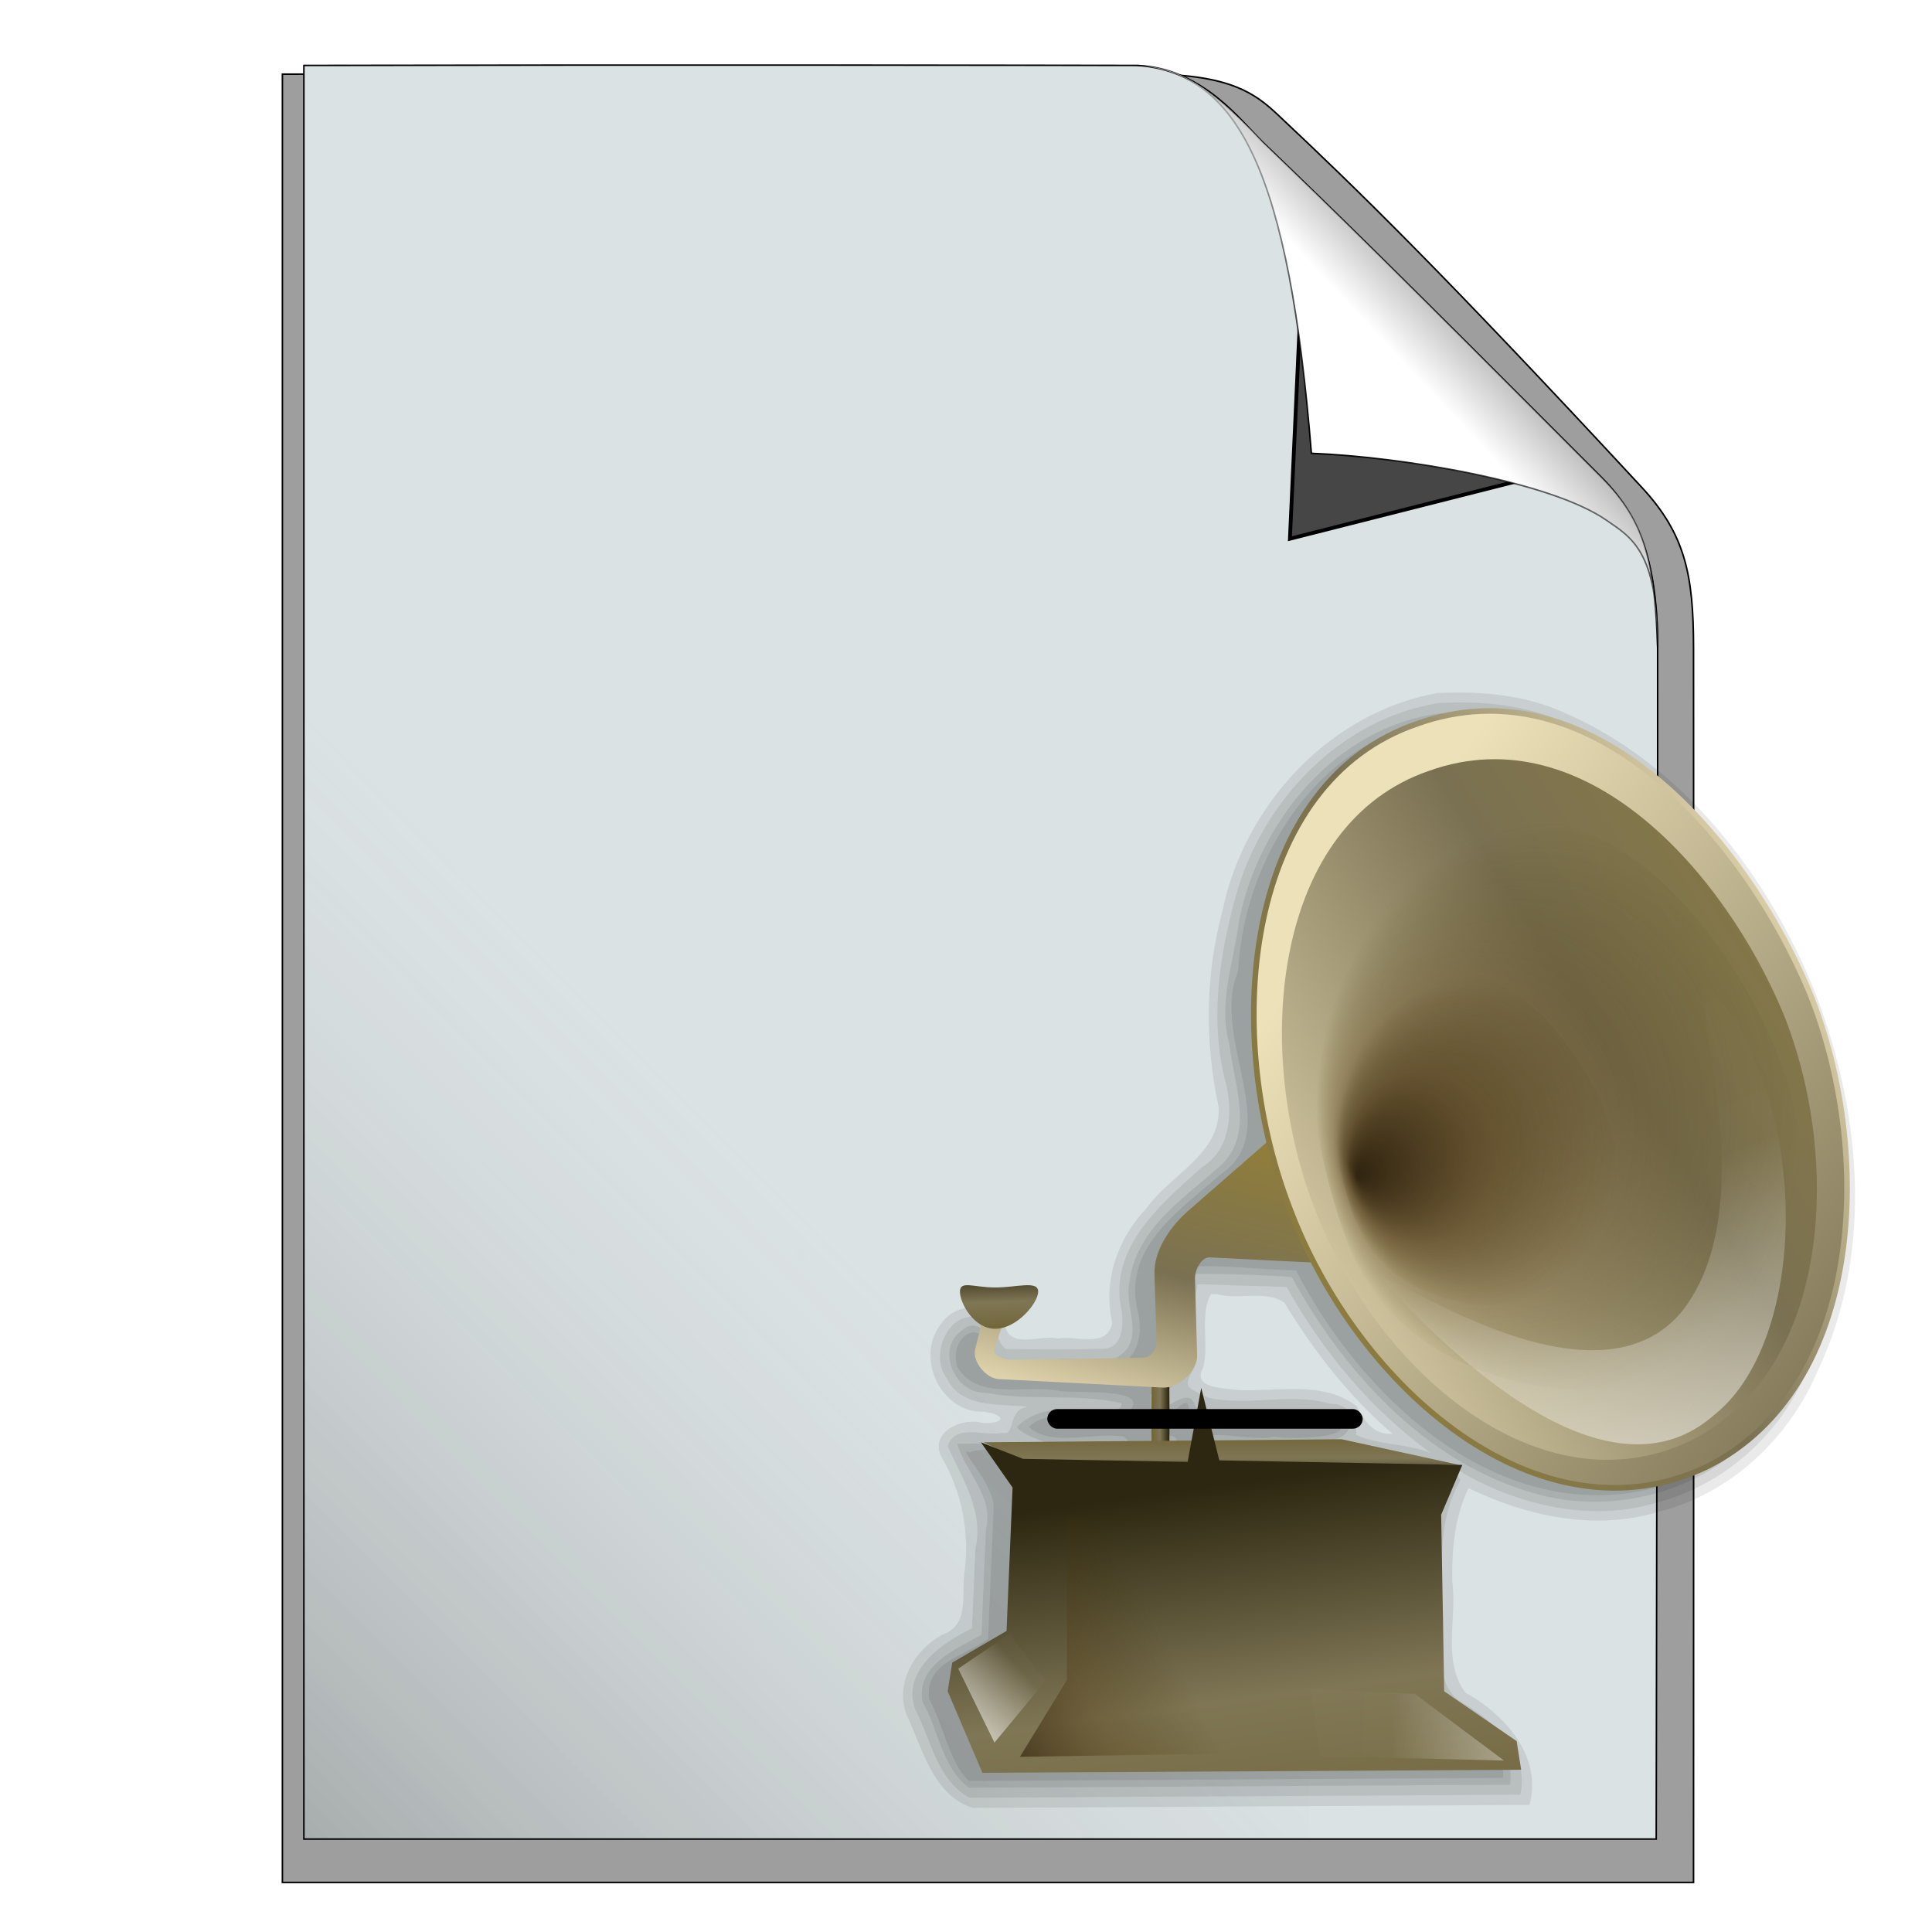
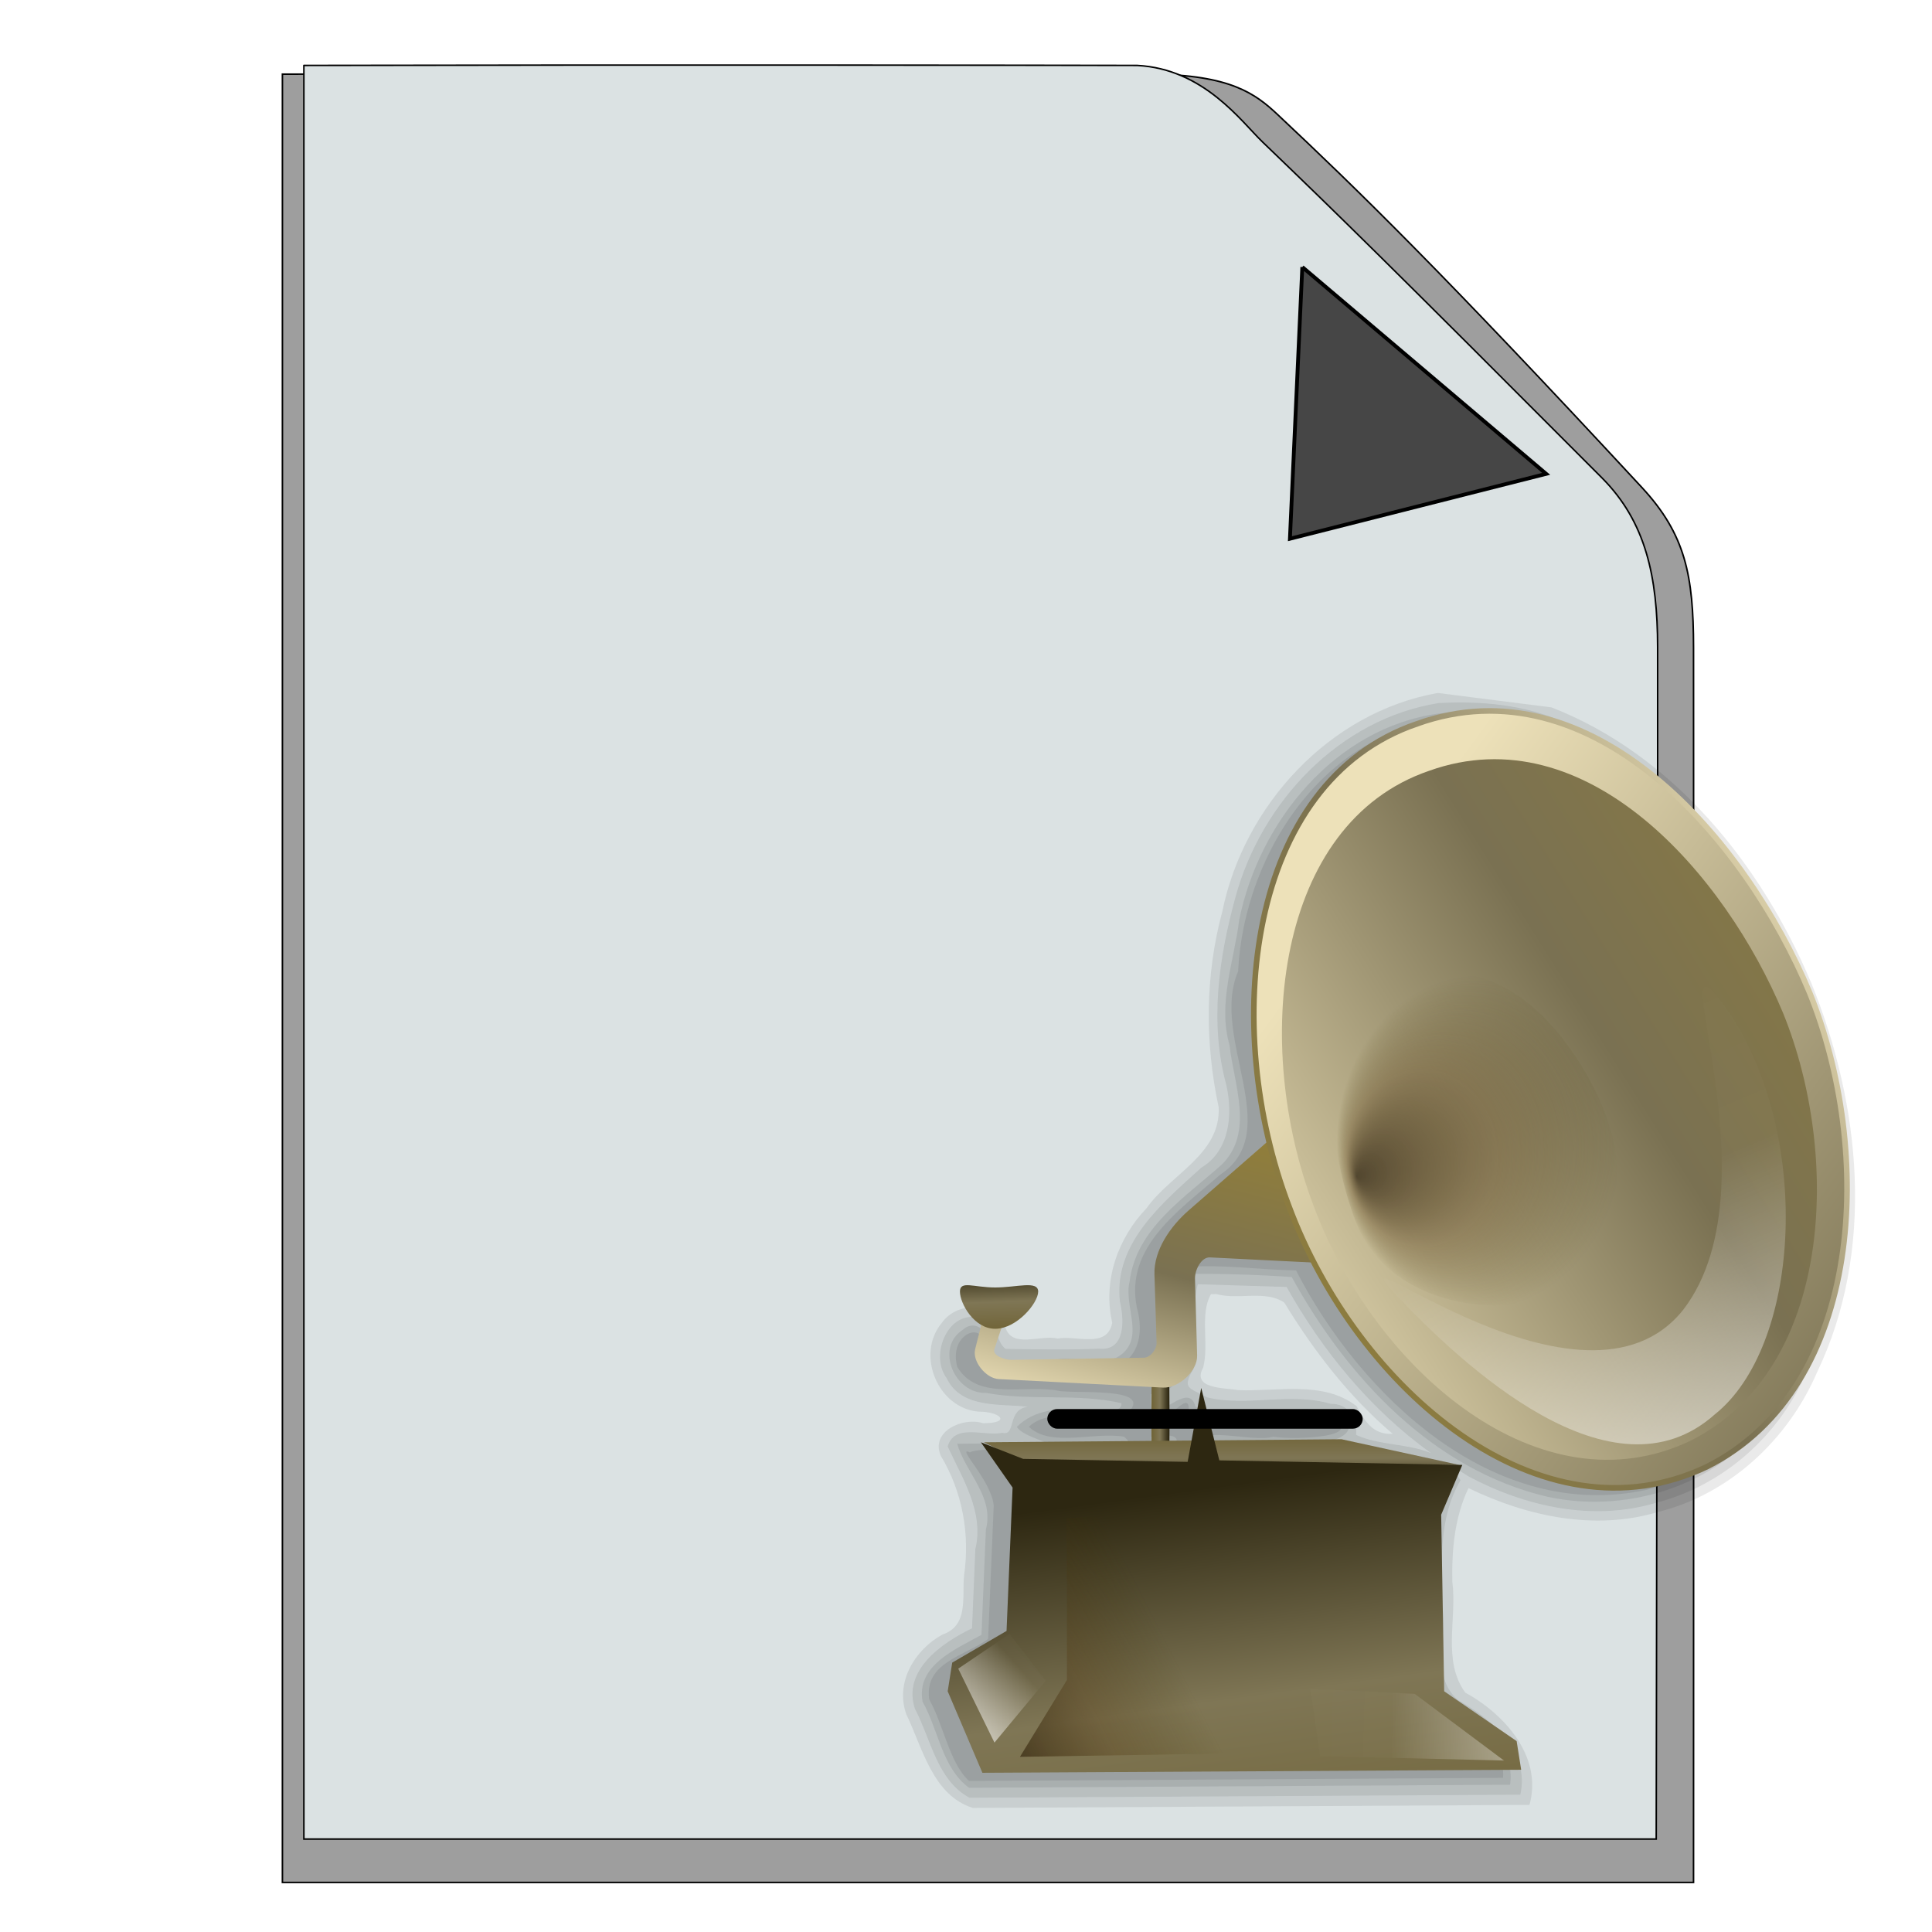
<svg xmlns="http://www.w3.org/2000/svg" xmlns:ns1="http://www.inkscape.org/namespaces/inkscape" xmlns:ns2="http://sodipodi.sourceforge.net/DTD/sodipodi-0.dtd" xmlns:xlink="http://www.w3.org/1999/xlink" version="1.0" width="320" height="320" viewBox="0.5 25.1 320 320" id="svg2478" xml:space="preserve" ns1:version="0.48.4 r9939" ns2:docname="qtractor-template.svgz">
  <ns2:namedview pagecolor="#ffffff" bordercolor="#666666" borderopacity="1" objecttolerance="10" gridtolerance="10" guidetolerance="10" ns1:pageopacity="0" ns1:pageshadow="2" ns1:window-width="640" ns1:window-height="480" id="namedview207" showgrid="false" ns1:zoom="0.7375" ns1:cx="160" ns1:cy="160" ns1:window-x="688" ns1:window-y="18" ns1:window-maximized="0" ns1:current-layer="svg2478" />
  <defs id="defs2480">
    <linearGradient id="linearGradient3251">
      <stop id="stop3253" style="stop-color:#000000;stop-opacity:1" offset="0" />
      <stop id="stop3255" style="stop-color:#000000;stop-opacity:0" offset="1" />
    </linearGradient>
    <linearGradient id="linearGradient3591">
      <stop id="stop3593" style="stop-color:#ffffff;stop-opacity:1" offset="0" />
      <stop id="stop3595" style="stop-color:#969696;stop-opacity:1" offset="1" />
    </linearGradient>
    <linearGradient id="linearGradient3399">
      <stop id="stop3401" style="stop-color:#000000;stop-opacity:0.235" offset="0" />
      <stop id="stop3403" style="stop-color:#969696;stop-opacity:0" offset="1" />
    </linearGradient>
    <linearGradient x1="80.5" y1="506" x2="229.866" y2="357.598" id="linearGradient3405" xlink:href="#linearGradient3399" gradientUnits="userSpaceOnUse" gradientTransform="matrix(0.629,0,0,0.629,-0.487,11.006)" />
    <linearGradient x1="368.369" y1="115.665" x2="389.525" y2="95.825" id="linearGradient3597" xlink:href="#linearGradient3591" gradientUnits="userSpaceOnUse" gradientTransform="matrix(0.629,0,0,0.629,-0.318,10.836)" />
    <filter x="-0.384" y="-0.384" width="1.768" height="1.768" color-interpolation-filters="sRGB" id="filter3715">
      <feGaussianBlur result="fbSourceGraphic" stdDeviation="14.421" id="feGaussianBlur3717" />
      <feColorMatrix id="feColorMatrix4023" values="0 0 0 -1 0 0 0 0 -1 0 0 0 0 -1 0 0 0 0 1 0" in="fbSourceGraphic" result="fbSourceGraphicAlpha" />
      <feFlood in="fbSourceGraphic" result="flood" flood-color="rgb(0,0,0)" flood-opacity="0.8" id="feFlood4025" />
      <feComposite in2="fbSourceGraphic" operator="in" in="flood" result="composite1" id="feComposite4027" />
      <feGaussianBlur result="blur" stdDeviation="0.5" id="feGaussianBlur4029" />
      <feOffset result="offset" dy="0.5" dx="0.5" id="feOffset4031" />
      <feComposite in2="offset" operator="over" in="fbSourceGraphic" result="composite2" id="feComposite4033" />
    </filter>
    <filter color-interpolation-filters="sRGB" id="filter3731">
      <feGaussianBlur result="fbSourceGraphic" stdDeviation="4.397" id="feGaussianBlur3733" />
      <feColorMatrix id="feColorMatrix3987" values="0 0 0 -1 0 0 0 0 -1 0 0 0 0 -1 0 0 0 0 1 0" in="fbSourceGraphic" result="fbSourceGraphicAlpha" />
      <feFlood in="fbSourceGraphic" result="flood" flood-color="rgb(0,0,0)" flood-opacity="0.8" id="feFlood3989" />
      <feComposite in2="fbSourceGraphic" operator="in" in="flood" result="composite1" id="feComposite3991" />
      <feGaussianBlur result="blur" stdDeviation="0.5" id="feGaussianBlur3993" />
      <feOffset result="offset" dy="0.5" dx="0.5" id="feOffset3995" />
      <feComposite in2="offset" operator="over" in="fbSourceGraphic" result="composite2" id="feComposite3997" />
    </filter>
    <linearGradient x1="348.038" y1="139.483" x2="394.196" y2="83.419" id="linearGradient3257" xlink:href="#linearGradient3251" gradientUnits="userSpaceOnUse" gradientTransform="matrix(0.629,0,0,0.629,-0.318,10.836)" />
    <linearGradient x1="37.51" y1="233.714" x2="65.397" y2="234.011" id="linearGradient2598" xlink:href="#linearGradient2300" gradientUnits="userSpaceOnUse" gradientTransform="matrix(1.643,0,0,0.609,158.132,171.726)" />
    <linearGradient id="linearGradient2300">
      <stop id="stop2301" style="stop-color:#ffffff;stop-opacity:0" offset="0" />
      <stop id="stop2302" style="stop-color:#ffffff;stop-opacity:0.021" offset="0.496" />
      <stop id="stop2303" style="stop-color:#ffffff;stop-opacity:0.531" offset="1" />
    </linearGradient>
    <radialGradient cx="104.162" cy="56.434" r="20.573" fx="86.443" fy="60.641" id="radialGradient2286" xlink:href="#linearGradient2283" gradientUnits="userSpaceOnUse" gradientTransform="matrix(0.924,0,0,1.082,158.132,171.726)" />
    <linearGradient id="linearGradient2283">
      <stop id="stop2284" style="stop-color:#1d1100;stop-opacity:0.667" offset="0" />
      <stop id="stop2292" style="stop-color:#4f340c;stop-opacity:0.302" offset="0.527" />
      <stop id="stop2285" style="stop-color:#3d3001;stop-opacity:0" offset="1" />
    </linearGradient>
    <linearGradient x1="24.214" y1="116.098" x2="23.556" y2="104.703" id="linearGradient2460" xlink:href="#linearGradient2310" gradientUnits="userSpaceOnUse" gradientTransform="matrix(1.34,0,0,0.746,158.132,171.726)" />
    <linearGradient id="linearGradient2310">
      <stop id="stop2311" style="stop-color:#6f6234;stop-opacity:1" offset="0" />
      <stop id="stop2312" style="stop-color:#7f7655;stop-opacity:1" offset="0.5" />
      <stop id="stop2313" style="stop-color:#2d2711;stop-opacity:1" offset="1" />
    </linearGradient>
    <linearGradient x1="39.019" y1="273.276" x2="82.8" y2="253.125" id="linearGradient2341" xlink:href="#linearGradient2283" gradientUnits="userSpaceOnUse" gradientTransform="matrix(0.588,0,0,0.532,162.944,162.293)" />
    <linearGradient x1="66.332" y1="210.397" x2="45.224" y2="233.758" id="linearGradient2297" xlink:href="#linearGradient2300" gradientUnits="userSpaceOnUse" gradientTransform="matrix(0.502,0,0,0.623,162.944,162.293)" />
    <linearGradient x1="90.82" y1="378.081" x2="66.363" y2="257.434" id="linearGradient2309" xlink:href="#linearGradient2310" gradientUnits="userSpaceOnUse" gradientTransform="matrix(0.683,0,0,0.458,162.944,162.293)" />
    <linearGradient x1="23.702" y1="838.791" x2="24.908" y2="894.39" id="linearGradient2316" xlink:href="#linearGradient2310" gradientUnits="userSpaceOnUse" gradientTransform="matrix(2.407,0,0,0.13,162.944,162.293)" />
    <linearGradient x1="182.666" y1="74.241" x2="226.582" y2="192.066" id="linearGradient2305" xlink:href="#linearGradient2300" gradientUnits="userSpaceOnUse" gradientTransform="matrix(0.524,0,0,0.597,162.944,162.293)" />
    <linearGradient x1="106.914" y1="137.886" x2="291.101" y2="-13.32" id="linearGradient2287" xlink:href="#linearGradient2288" gradientUnits="userSpaceOnUse" gradientTransform="matrix(0.489,0,0,0.64,162.944,162.293)" />
    <linearGradient id="linearGradient2288">
      <stop id="stop2289" style="stop-color:#ede1b9;stop-opacity:1" offset="0" />
      <stop id="stop2291" style="stop-color:#7a7152;stop-opacity:1" offset="0.5" />
      <stop id="stop2290" style="stop-color:#927f39;stop-opacity:1" offset="1" />
    </linearGradient>
    <linearGradient x1="167.392" y1="44.529" x2="423.51" y2="288.536" id="linearGradient2293" xlink:href="#linearGradient2288" gradientUnits="userSpaceOnUse" gradientTransform="matrix(0.489,0,0,0.639,162.944,162.293)" />
    <linearGradient x1="281.134" y1="52.916" x2="139.003" y2="167.97" id="linearGradient2306" xlink:href="#linearGradient2288" gradientUnits="userSpaceOnUse" gradientTransform="matrix(0.489,0,0,0.639,162.944,162.293)" />
    <linearGradient x1="52.202" y1="222.936" x2="80.842" y2="139.837" id="linearGradient2296" xlink:href="#linearGradient2288" gradientUnits="userSpaceOnUse" gradientTransform="matrix(0.655,0,0,0.477,162.944,162.293)" />
    <linearGradient x1="187.518" y1="82.686" x2="197.013" y2="82.686" id="linearGradient2318" xlink:href="#linearGradient2310" gradientUnits="userSpaceOnUse" gradientTransform="matrix(0.254,0,0,1.229,162.944,162.293)" />
    <radialGradient cx="198.314" cy="109.057" r="63.508" fx="143.616" fy="122.043" id="radialGradient3175" xlink:href="#linearGradient2283" gradientUnits="userSpaceOnUse" gradientTransform="matrix(0.517,0,0,0.605,162.944,162.293)" />
    <filter color-interpolation-filters="sRGB" id="filter3581">
      <feFlood result="flood" flood-color="rgb(0,0,0)" flood-opacity="0.3" id="feFlood3583" />
      <feComposite in2="SourceGraphic" operator="in" in="flood" result="composite1" id="feComposite3585" />
      <feGaussianBlur result="blur" stdDeviation="4" id="feGaussianBlur3587" />
      <feOffset result="offset" dy="4" dx="4" id="feOffset3589" />
      <feComposite in2="offset" operator="over" in="SourceGraphic" result="composite2" id="feComposite3591" />
    </filter>
    <filter color-interpolation-filters="sRGB" id="filter3593">
      <feFlood result="flood" flood-color="rgb(0,0,0)" flood-opacity="0.3" id="feFlood3595" />
      <feComposite in2="SourceGraphic" operator="in" in="flood" result="composite1" id="feComposite3597" />
      <feGaussianBlur result="blur" stdDeviation="4" id="feGaussianBlur3599" />
      <feOffset result="offset" dy="4" dx="4" id="feOffset3601" />
      <feComposite in2="offset" operator="over" in="SourceGraphic" result="composite2" id="feComposite3603" />
    </filter>
    <filter color-interpolation-filters="sRGB" id="filter3605">
      <feFlood result="flood" flood-color="rgb(0,0,0)" flood-opacity="0.3" id="feFlood3607" />
      <feComposite in2="SourceGraphic" operator="in" in="flood" result="composite1" id="feComposite3609" />
      <feGaussianBlur result="blur" stdDeviation="4" id="feGaussianBlur3611" />
      <feOffset result="offset" dy="4" dx="4" id="feOffset3613" />
      <feComposite in2="offset" operator="over" in="SourceGraphic" result="composite2" id="feComposite3615" />
    </filter>
    <filter color-interpolation-filters="sRGB" id="filter3617">
      <feFlood result="flood" flood-color="rgb(0,0,0)" flood-opacity="0.3" id="feFlood3619" />
      <feComposite in2="SourceGraphic" operator="in" in="flood" result="composite1" id="feComposite3621" />
      <feGaussianBlur result="blur" stdDeviation="4" id="feGaussianBlur3623" />
      <feOffset result="offset" dy="4" dx="4" id="feOffset3625" />
      <feComposite in2="offset" operator="over" in="SourceGraphic" result="composite2" id="feComposite3627" />
    </filter>
    <filter color-interpolation-filters="sRGB" id="filter3629">
      <feFlood result="flood" flood-color="rgb(0,0,0)" flood-opacity="0.3" id="feFlood3631" />
      <feComposite in2="SourceGraphic" operator="in" in="flood" result="composite1" id="feComposite3633" />
      <feGaussianBlur result="blur" stdDeviation="4" id="feGaussianBlur3635" />
      <feOffset result="offset" dy="4" dx="4" id="feOffset3637" />
      <feComposite in2="offset" operator="over" in="SourceGraphic" result="composite2" id="feComposite3639" />
    </filter>
    <filter color-interpolation-filters="sRGB" id="filter3641">
      <feFlood result="flood" flood-color="rgb(0,0,0)" flood-opacity="0.3" id="feFlood3643" />
      <feComposite in2="SourceGraphic" operator="in" in="flood" result="composite1" id="feComposite3645" />
      <feGaussianBlur result="blur" stdDeviation="4" id="feGaussianBlur3647" />
      <feOffset result="offset" dy="4" dx="4" id="feOffset3649" />
      <feComposite in2="offset" operator="over" in="SourceGraphic" result="composite2" id="feComposite3651" />
    </filter>
    <filter color-interpolation-filters="sRGB" id="filter3653">
      <feFlood result="flood" flood-color="rgb(0,0,0)" flood-opacity="0.3" id="feFlood3655" />
      <feComposite in2="SourceGraphic" operator="in" in="flood" result="composite1" id="feComposite3657" />
      <feGaussianBlur result="blur" stdDeviation="4" id="feGaussianBlur3659" />
      <feOffset result="offset" dy="4" dx="4" id="feOffset3661" />
      <feComposite in2="offset" operator="over" in="SourceGraphic" result="composite2" id="feComposite3663" />
    </filter>
    <filter color-interpolation-filters="sRGB" id="filter3665">
      <feFlood result="flood" flood-color="rgb(0,0,0)" flood-opacity="0.3" id="feFlood3667" />
      <feComposite in2="SourceGraphic" operator="in" in="flood" result="composite1" id="feComposite3669" />
      <feGaussianBlur result="blur" stdDeviation="4" id="feGaussianBlur3671" />
      <feOffset result="offset" dy="4" dx="4" id="feOffset3673" />
      <feComposite in2="offset" operator="over" in="SourceGraphic" result="composite2" id="feComposite3675" />
    </filter>
    <filter color-interpolation-filters="sRGB" id="filter3677">
      <feFlood result="flood" flood-color="rgb(0,0,0)" flood-opacity="0.3" id="feFlood3679" />
      <feComposite in2="SourceGraphic" operator="in" in="flood" result="composite1" id="feComposite3681" />
      <feGaussianBlur result="blur" stdDeviation="4" id="feGaussianBlur3683" />
      <feOffset result="offset" dy="4" dx="4" id="feOffset3685" />
      <feComposite in2="offset" operator="over" in="SourceGraphic" result="composite2" id="feComposite3687" />
    </filter>
    <filter color-interpolation-filters="sRGB" id="filter3689">
      <feFlood result="flood" flood-color="rgb(0,0,0)" flood-opacity="0.3" id="feFlood3691" />
      <feComposite in2="SourceGraphic" operator="in" in="flood" result="composite1" id="feComposite3693" />
      <feGaussianBlur result="blur" stdDeviation="4" id="feGaussianBlur3695" />
      <feOffset result="offset" dy="4" dx="4" id="feOffset3697" />
      <feComposite in2="offset" operator="over" in="SourceGraphic" result="composite2" id="feComposite3699" />
    </filter>
    <filter color-interpolation-filters="sRGB" id="filter3701">
      <feFlood result="flood" flood-color="rgb(0,0,0)" flood-opacity="0.3" id="feFlood3703" />
      <feComposite in2="SourceGraphic" operator="in" in="flood" result="composite1" id="feComposite3705" />
      <feGaussianBlur result="blur" stdDeviation="4" id="feGaussianBlur3707" />
      <feOffset result="offset" dy="4" dx="4" id="feOffset3709" />
      <feComposite in2="offset" operator="over" in="SourceGraphic" result="composite2" id="feComposite3711" />
    </filter>
    <filter color-interpolation-filters="sRGB" id="filter3713">
      <feFlood result="flood" flood-color="rgb(0,0,0)" flood-opacity="0.3" id="feFlood3715" />
      <feComposite in2="SourceGraphic" operator="in" in="flood" result="composite1" id="feComposite3717" />
      <feGaussianBlur result="blur" stdDeviation="4" id="feGaussianBlur3719" />
      <feOffset result="offset" dy="4" dx="4" id="feOffset3721" />
      <feComposite in2="offset" operator="over" in="SourceGraphic" result="composite2" id="feComposite3723" />
    </filter>
    <filter color-interpolation-filters="sRGB" id="filter3725">
      <feFlood result="flood" flood-color="rgb(0,0,0)" flood-opacity="0.3" id="feFlood3727" />
      <feComposite in2="SourceGraphic" operator="in" in="flood" result="composite1" id="feComposite3729" />
      <feGaussianBlur result="blur" stdDeviation="4" id="feGaussianBlur3731" />
      <feOffset result="offset" dy="4" dx="4" id="feOffset3733" />
      <feComposite in2="offset" operator="over" in="SourceGraphic" result="composite2" id="feComposite3735" />
    </filter>
    <filter color-interpolation-filters="sRGB" id="filter3737">
      <feFlood result="flood" flood-color="rgb(0,0,0)" flood-opacity="0.3" id="feFlood3739" />
      <feComposite in2="SourceGraphic" operator="in" in="flood" result="composite1" id="feComposite3741" />
      <feGaussianBlur result="blur" stdDeviation="4" id="feGaussianBlur3743" />
      <feOffset result="offset" dy="4" dx="4" id="feOffset3745" />
      <feComposite in2="offset" operator="over" in="SourceGraphic" result="composite2" id="feComposite3747" />
    </filter>
    <filter color-interpolation-filters="sRGB" id="filter3749">
      <feFlood result="flood" flood-color="rgb(0,0,0)" flood-opacity="0.3" id="feFlood3751" />
      <feComposite in2="SourceGraphic" operator="in" in="flood" result="composite1" id="feComposite3753" />
      <feGaussianBlur result="blur" stdDeviation="4" id="feGaussianBlur3755" />
      <feOffset result="offset" dy="4" dx="4" id="feOffset3757" />
      <feComposite in2="offset" operator="over" in="SourceGraphic" result="composite2" id="feComposite3759" />
    </filter>
    <filter color-interpolation-filters="sRGB" id="filter3999">
      <feFlood result="flood" flood-color="rgb(0,0,0)" flood-opacity="0.8" id="feFlood4001" />
      <feComposite in2="SourceGraphic" operator="in" in="flood" result="composite1" id="feComposite4003" />
      <feGaussianBlur result="blur" stdDeviation="0.5" id="feGaussianBlur4005" />
      <feOffset result="offset" dy="0.5" dx="0.5" id="feOffset4007" />
      <feComposite in2="offset" operator="over" in="SourceGraphic" result="composite2" id="feComposite4009" />
    </filter>
    <filter color-interpolation-filters="sRGB" id="filter4011">
      <feFlood result="flood" flood-color="rgb(0,0,0)" flood-opacity="0.8" id="feFlood4013" />
      <feComposite in2="SourceGraphic" operator="in" in="flood" result="composite1" id="feComposite4015" />
      <feGaussianBlur result="blur" stdDeviation="0.5" id="feGaussianBlur4017" />
      <feOffset result="offset" dy="0.5" dx="0.5" id="feOffset4019" />
      <feComposite in2="offset" operator="over" in="SourceGraphic" result="composite2" id="feComposite4021" />
    </filter>
    <filter color-interpolation-filters="sRGB" id="filter4035">
      <feFlood result="flood" flood-color="rgb(0,0,0)" flood-opacity="0.8" id="feFlood4037" />
      <feComposite in2="SourceGraphic" operator="in" in="flood" result="composite1" id="feComposite4039" />
      <feGaussianBlur result="blur" stdDeviation="0.5" id="feGaussianBlur4041" />
      <feOffset result="offset" dy="0.5" dx="0.5" id="feOffset4043" />
      <feComposite in2="offset" operator="over" in="SourceGraphic" result="composite2" id="feComposite4045" />
    </filter>
    <filter color-interpolation-filters="sRGB" id="filter4047">
      <feFlood result="flood" flood-color="rgb(0,0,0)" flood-opacity="0.8" id="feFlood4049" />
      <feComposite in2="SourceGraphic" operator="in" in="flood" result="composite1" id="feComposite4051" />
      <feGaussianBlur result="blur" stdDeviation="0.5" id="feGaussianBlur4053" />
      <feOffset result="offset" dy="0.5" dx="0.5" id="feOffset4055" />
      <feComposite in2="offset" operator="over" in="SourceGraphic" result="composite2" id="feComposite4057" />
    </filter>
  </defs>
  <path d="m 65.84,40.221 0,490.995 388.895,0 c 0,0 0.088,-259.818 0,-335.357 -0.023,-19.473 -2.21,-30.637 -14.21,-43.391 C 385.213,93.678 362.191,71.632 340.143,51.22 333.956,45.492 327.072,40.427 305.479,40.221 c -30.33,-0.289 -136.663,-0.193 -239.639,0 z" transform="matrix(0.601,0,0,0.61,7.405,12.545)" id="path3431" style="fill:#0a0a0a;fill-opacity:0.392;fill-rule:evenodd;stroke:#000000;stroke-width:0.429;stroke-linecap:butt;stroke-linejoin:miter;stroke-miterlimit:4;stroke-opacity:1;stroke-dasharray:none;filter:url(#filter3731)" />
  <rect width="512" height="512" x="-63.874" y="-157.883" id="rect2482" style="fill:none;stroke:#000000;stroke-width:1.061;display:none" />
  <path d="m 50.332,35.437 0,293.768 223.991,0 c 0,0 0.281,-152.225 0.231,-197.421 -0.013,-11.651 -1.951,-20.747 -9.222,-28.037 -35.777,-35.866 -43.504,-43.408 -56.203,-55.62 -3.564,-3.427 -9.719,-12.106 -20.772,-12.691 -17.47,-0.031 -78.713,-0.115 -138.024,0 z" id="path3419" style="fill:#dbe2e3;fill-opacity:1;fill-rule:evenodd;stroke:#000000;stroke-width:0.252;stroke-linecap:butt;stroke-linejoin:miter;stroke-miterlimit:4;stroke-opacity:1;stroke-dasharray:none;filter:url(#filter3999)" />
-   <rect width="166.497" height="206.696" x="50.332" y="122.51" id="rect3395" style="fill:url(#linearGradient3405);fill-opacity:1;stroke:#000030;stroke-width:0;stroke-miterlimit:4;stroke-opacity:1;stroke-dasharray:none;filter:url(#filter4011)" />
  <path d="m 279.334,-90.545 -3.257,71.545 67.473,-17.086 -64.216,-54.459 z" transform="matrix(0.629,0,0,0.629,40.185,125.967)" id="path3605" style="fill:#464646;fill-opacity:1;fill-rule:evenodd;stroke:#000000;stroke-width:1px;stroke-linecap:butt;stroke-linejoin:miter;stroke-opacity:1;filter:url(#filter3715)" />
-   <path d="m 217.207,99.685 c 14.99,0.595 39.584,4.634 48.866,11.08 3.928,2.728 8.579,5.037 8.48,21.02 -0.508,-13.887 -1.951,-20.747 -9.222,-28.037 C 229.554,67.883 221.828,60.341 209.128,48.128 198.879,37.093 193.883,35.73 188.356,35.437 c 16.953,1.322 25.129,17.979 28.851,64.248 z" id="path3587" style="fill:url(#linearGradient3597);fill-opacity:1;fill-rule:evenodd;stroke:url(#linearGradient3257);stroke-width:0.252;stroke-linecap:butt;stroke-linejoin:miter;stroke-miterlimit:4;stroke-opacity:1;stroke-dasharray:none;filter:url(#filter4035)" />
  <g id="g3866" style="filter:url(#filter4047)">
    <g transform="matrix(0.695,0,0,0.695,-102.578,-110.649)" id="g2385" style="filter:url(#filter3749)">
      <path d="m 492.325,361.86 c -31.528,0.35 -52.242,31.14 -53.67,60.24 -6.776,15.799 11.31,38.089 -4.256,48.443 -9.507,8.317 -22.807,17.112 -19.879,31.631 2.61,9.401 -2.114,16.63 -12.282,14.025 -8.554,-0.643 -17.893,1.997 -25.873,-1.143 5.575,-10.429 -7.185,-8.332 -4.644,1.288 4.896,8.331 16.434,4.017 24.568,5.794 5.814,0.591 23.916,-0.98 14.96,6.16 -7.206,1.23 -17.27,-2.662 -22.454,2.344 5.265,4.978 15.372,1.131 22.653,2.344 6.133,4.848 -11.742,2.355 -16.891,3.039 -5.767,0.436 -17.856,-0.607 -19.82,0.719 -3.574,-1.699 5.164,6.679 5.677,12.66 -0.446,10.6 -0.891,21.2 -1.337,31.8 -5.659,4.133 -15.259,5.578 -14.031,14.406 3.414,6.088 4.846,15.195 9.476,19.431 42.425,-0.248 84.849,-0.495 127.274,-0.743 0.735,-9.895 -10.829,-12.018 -16.838,-17.651 -3.536,-5.548 -0.766,-14.48 -1.852,-21.343 0.264,-10.769 -2.472,-22.121 3.822,-31.719 -0.467,-4.743 -13.311,-3.574 -18.618,-6.055 -12.903,-3.781 -26.464,-1.228 -39.701,-1.795 -0.525,-6.123 13.179,-1.135 18.427,-2.75 5.304,0.974 24.212,-0.147 12.246,-4.688 -10.849,0 -21.699,0 -32.548,0 1.665,-11.095 -9.332,10.306 -8.906,-5.438 13.261,-4.91 1.747,-21.355 8.313,-30.262 8.635,-0.787 17.563,0.671 26.312,0.762 15.428,30.013 47.242,60.244 83.656,52.279 34.977,-8.656 46.816,-49.735 42.868,-81.659 -4.115,-39.966 -27.37,-80.469 -64.456,-98.035 -7.008,-2.872 -14.607,-4.399 -22.192,-4.085 z m -74.406,171.125 c 13.828,-2.221 -0.206,8.434 0,0 z" id="path2367" style="fill:#000000;fill-opacity:0.083;fill-rule:evenodd;stroke:none" />
      <path d="m 486.438,360.656 c -24.627,3.397 -42.744,25.744 -47.512,49.165 -1.222,9.892 -5.17,19.836 -2.317,29.827 1.034,9.357 5.989,20.929 -1.921,28.57 -8.739,7.814 -20.323,15.149 -21.886,27.811 -1.468,5.907 3.816,13.45 -2.415,17.706 -4.486,2.971 -10.104,-0.144 -15.138,0.881 -5.564,0.337 -11.206,0.628 -16.655,-0.774 2.632,-3.577 -1.774,-9.875 -5.654,-6.234 -6.523,4.291 -1.816,15.206 5.556,14.929 10.637,2.006 21.848,0.022 32.348,2.468 0.345,2.894 -6.737,1.709 -9.313,1.493 -5.501,-0.346 -11.464,0.008 -15.594,4.156 1.393,2.612 11.397,4.4 4.337,3.794 -6.185,0.073 -12.37,0.192 -18.555,0.237 2.028,6.976 8.872,12.631 6.838,20.409 -0.352,8.374 -0.704,16.748 -1.057,25.123 -6.096,3.415 -15.633,7.266 -14.031,15.938 3.782,6.673 4.623,15.771 11.062,20.5 42.979,-0.238 85.958,-0.488 128.938,-0.719 1.496,-9.973 -8.842,-14.766 -15.736,-19.254 -5.388,-5.552 -1.833,-13.99 -2.959,-20.875 0.026,-10.757 -2.054,-22.585 4.007,-32.216 -3.574,-7.481 -13.468,-4.643 -19.83,-7.681 -2.513,-0.825 -8.075,-1.388 -8.795,-1.663 2.941,-0.848 7.284,-2.856 3.062,-5.594 -6.2,-4.149 -14.109,-0.96 -21.04,-1.969 -4.26,-0.592 -11.064,1.192 -13.71,-0.906 -1.219,-4.895 -6.179,0.341 -8.531,0.719 -1.255,-4.307 5.593,-5.471 5.564,-9.917 2.143,-7.289 -1.864,-15.39 1.686,-22.395 8.093,-0.048 16.176,0.202 24.25,0.75 13.079,23.827 33.606,45.961 60.93,52.371 19.925,4.325 42.428,-3.287 53.806,-20.617 16.975,-23.307 17.793,-54.613 10.909,-81.697 -7.99,-31.725 -27.567,-61.505 -56.472,-77.66 -10.449,-5.946 -22.265,-7.923 -34.173,-6.678 z m -65,173.656 c -1.792,0.78 -1.592,-0.718 0,0 z" id="path2371" style="fill:#000000;fill-opacity:0.083;fill-rule:evenodd;stroke:none" />
      <path d="m 486.469,358.156 c -23.654,3.739 -42.221,23.572 -48.405,46.126 -4.016,14.573 -6.264,30.134 -2.195,44.964 1.558,7.05 0.792,15.587 -5.976,19.634 -9.198,8.354 -20.993,18.052 -19.399,31.939 1.035,4.229 1.402,11.822 -4.99,11.198 -7.379,0.319 -14.935,0.143 -22.229,0.058 -2.525,-1.668 -1.783,-7.007 -6.036,-7.283 -7.542,-2.412 -12.233,8.688 -8.031,14.257 3.517,7.443 13.247,6.001 19.356,6.826 -5.086,0.575 -2.712,7.075 -6.094,6.188 -4.222,0.941 -11.342,-2.385 -13.031,3.25 3.555,7.703 8.742,15.69 6.589,24.534 -0.259,6.27 -0.518,12.54 -0.777,18.81 -7.146,3.451 -16.688,10.015 -13.601,19.21 3.819,7.219 5.249,16.974 12.976,21.165 43.76,-0.238 87.521,-0.487 131.281,-0.719 2.354,-10.355 -6.856,-18.023 -14.844,-22.562 -6.564,-5.61 -2.571,-15.022 -3.757,-22.409 -0.142,-10.086 -0.991,-20.981 4.382,-29.997 -4.085,-5.234 -2.693,-3.69 1.969,-0.844 13.486,7.163 29.463,10.717 44.421,6.297 16.224,-4.132 29.8,-16.228 36.21,-31.652 12.915,-25.428 10.912,-55.829 2.315,-82.297 -10.037,-30.263 -30.807,-58.294 -60.116,-72.052 -9.338,-4.245 -19.87,-5.188 -30.017,-4.64 z m -36.25,139.156 c 8.623,15.357 20.056,29.263 34.406,39.594 -5.648,-2.337 -12.445,-1.821 -17.844,-4.344 0.333,-3.915 -1.785,-7.492 -6.05,-7.389 -9.553,-2.878 -19.829,0.762 -29.399,-1.538 -4.365,-2.368 -6.134,-1.988 -3.332,-6.761 1.575,-6.644 -0.761,-13.608 1.062,-20.219 7.052,0.219 14.104,0.438 21.156,0.656 z" id="path2375" style="fill:#000000;fill-opacity:0.083;fill-rule:evenodd;stroke:none" />
-       <path d="m 486.25,355.75 c -25.791,4.564 -46.2,26.801 -51.355,52.075 -4.11,15.183 -4.182,31.291 -0.873,46.638 0.564,11.208 -11.541,16.029 -17.141,24.032 -6.938,7.226 -10.513,17.44 -8.224,27.349 -1.184,6.255 -8.631,2.928 -12.985,3.762 -4.166,-0.993 -11.126,2.564 -12.546,-2.919 -3.155,-5.755 -11.486,-6.004 -15.178,-0.693 -6.103,7.47 -0.871,20.216 8.861,21.036 5.197,-0.04 7.976,2.753 1.067,2.751 -4.759,-1.551 -12.666,1.958 -10.053,7.792 5.132,8.56 6.976,18.657 5.516,28.55 -0.483,5.14 1.115,11.925 -5.152,14.029 -6.616,3.633 -11.301,11.4 -8.607,18.991 3.862,8.002 6.29,19.334 15.859,22.326 44.219,-0.238 88.437,-0.487 132.656,-0.719 3.2,-11.493 -5.927,-21.63 -15.312,-26.781 -5.541,-7.675 -1.907,-17.676 -3.074,-26.412 -0.149,-7.583 0.531,-15.387 3.855,-22.307 13.937,6.745 30.09,10.234 45.243,5.669 17.035,-4.263 30.952,-17.291 37.835,-33.287 13.893,-28.999 10.462,-63.564 -1.34,-92.652 -11.861,-28.207 -32.857,-54.432 -61.956,-65.792 C 504.646,355.971 495.45,355.352 486.25,355.75 z M 433.438,499 c 5.253,1.464 11.676,-1.03 16.221,2.029 7.079,11.58 15.452,22.47 25.841,31.284 -4.677,0.287 -6.728,-3.073 -8.578,-6.566 -7.902,-6.192 -18.928,-3.458 -28.254,-3.847 -3.219,-0.587 -11.155,-0.244 -8.345,-5.356 1.497,-5.625 -0.894,-12.673 1.864,-17.513 0.417,0.009 0.833,-0.032 1.25,-0.031 z" id="path2384" style="fill:#000000;fill-opacity:0.083;fill-rule:evenodd;stroke:none" />
+       <path d="m 486.25,355.75 c -25.791,4.564 -46.2,26.801 -51.355,52.075 -4.11,15.183 -4.182,31.291 -0.873,46.638 0.564,11.208 -11.541,16.029 -17.141,24.032 -6.938,7.226 -10.513,17.44 -8.224,27.349 -1.184,6.255 -8.631,2.928 -12.985,3.762 -4.166,-0.993 -11.126,2.564 -12.546,-2.919 -3.155,-5.755 -11.486,-6.004 -15.178,-0.693 -6.103,7.47 -0.871,20.216 8.861,21.036 5.197,-0.04 7.976,2.753 1.067,2.751 -4.759,-1.551 -12.666,1.958 -10.053,7.792 5.132,8.56 6.976,18.657 5.516,28.55 -0.483,5.14 1.115,11.925 -5.152,14.029 -6.616,3.633 -11.301,11.4 -8.607,18.991 3.862,8.002 6.29,19.334 15.859,22.326 44.219,-0.238 88.437,-0.487 132.656,-0.719 3.2,-11.493 -5.927,-21.63 -15.312,-26.781 -5.541,-7.675 -1.907,-17.676 -3.074,-26.412 -0.149,-7.583 0.531,-15.387 3.855,-22.307 13.937,6.745 30.09,10.234 45.243,5.669 17.035,-4.263 30.952,-17.291 37.835,-33.287 13.893,-28.999 10.462,-63.564 -1.34,-92.652 -11.861,-28.207 -32.857,-54.432 -61.956,-65.792 z M 433.438,499 c 5.253,1.464 11.676,-1.03 16.221,2.029 7.079,11.58 15.452,22.47 25.841,31.284 -4.677,0.287 -6.728,-3.073 -8.578,-6.566 -7.902,-6.192 -18.928,-3.458 -28.254,-3.847 -3.219,-0.587 -11.155,-0.244 -8.345,-5.356 1.497,-5.625 -0.894,-12.673 1.864,-17.513 0.417,0.009 0.833,-0.032 1.25,-0.031 z" id="path2384" style="fill:#000000;fill-opacity:0.083;fill-rule:evenodd;stroke:none" />
    </g>
    <rect width="2.415" height="11.673" rx="0.075" ry="5.837" x="210.643" y="263.952" transform="matrix(1.242,0,0,1.242,-75.875,-80.31)" id="rect2317" style="fill:url(#linearGradient2318);fill-opacity:1;fill-rule:evenodd;stroke-width:1pt;filter:url(#filter3737)" />
    <path d="m 187.991,256.976 -0.854,3.416 c -0.41,1.639 1.444,3.897 3.131,3.985 l 21.916,1.139 c 2.078,0.108 4.612,-2.189 4.554,-4.269 l -0.285,-10.247 c -0.032,-1.158 0.836,-2.904 1.992,-2.846 l 17.078,0.854 -6.546,-18.785 -13.377,11.67 c -2.431,2.121 -4.655,5.315 -4.554,8.539 l 0.285,9.108 c 0.027,0.874 -0.833,1.978 -1.708,1.992 l -17.647,0.285 c -0.895,0.014 -2.56,-0.574 -2.277,-1.423 l 1.139,-3.416 -2.846,0 z" transform="matrix(1.242,0,0,1.242,-75.875,-80.31)" id="path2295" style="fill:url(#linearGradient2296);fill-opacity:1;fill-rule:evenodd;stroke-width:2.25;stroke-linecap:round;stroke-linejoin:round;filter:url(#filter3725)" />
    <path d="m 246.055,176.996 c 23.339,-8.349 43.833,15.37 52.371,35.863 8.539,21.062 7.4,52.561 -13.662,63.187 -22.201,10.626 -46.679,-10.247 -55.787,-34.724 -9.108,-23.909 -5.693,-56.546 17.078,-64.326 z" transform="matrix(1.242,0,0,1.242,-75.875,-80.31)" id="path2280" style="fill:url(#linearGradient2293);fill-opacity:1;fill-rule:evenodd;stroke:url(#linearGradient2306);stroke-width:0.559pt;filter:url(#filter3713)" />
    <path d="m 247.669,183.264 c 21.047,-7.529 39.527,13.86 47.227,32.34 7.7,18.993 6.673,47.398 -12.32,56.98 -20.02,9.582 -42.093,-9.24 -50.307,-31.313 -8.213,-21.56 -5.133,-50.991 15.4,-58.007 z" transform="matrix(1.242,0,0,1.242,-75.875,-80.31)" id="path2281" style="fill:url(#linearGradient2287);fill-opacity:1;fill-rule:evenodd;stroke-width:0.902pt;filter:url(#filter3701)" />
-     <path d="m 240.722,195.314 c -9.321,6.886 -12.368,27.979 -3.964,50.803 8.363,22.495 39.708,22.734 48.14,15.626 8.473,-6.78 21.134,-24.413 3.194,-52.372 -17.858,-27.303 -37.767,-20.978 -47.37,-14.057 z" transform="matrix(1.242,0,0,1.242,-75.875,-80.31)" id="path2282" style="fill:url(#radialGradient3175);fill-opacity:1;fill-rule:evenodd;stroke-width:1pt;filter:url(#filter3689)" />
    <path d="m 281.573,255.126 c 13.312,-17.333 -4.826,-55.707 6.578,-38.935 10.6,16.772 8.896,43.908 -2.375,52.897 -13.686,12.21 -33.678,-6.575 -42.667,-16.101 -8.99,-9.526 25.152,18.903 38.464,2.139 z" transform="matrix(1.242,0,0,1.242,-75.875,-80.31)" id="path2304" style="fill:url(#linearGradient2305);fill-opacity:1;fill-rule:evenodd;stroke-width:1pt;filter:url(#filter3677)" />
    <path d="m 188.303,272.808 5.635,2.818 57.762,0.201 -15.698,-3.421 -47.699,0.403 z" transform="matrix(1.242,0,0,1.242,-75.875,-80.31)" id="path2315" style="fill:url(#linearGradient2316);fill-opacity:1;fill-rule:evenodd;stroke-width:1pt;filter:url(#filter3665)" />
    <path d="m 193.535,275.021 21.938,0.403 1.811,-9.862 2.415,9.661 32.403,0.604 -2.818,6.642 0.403,23.548 9.661,6.642 0.604,3.824 -71.85,0.403 -4.629,-10.868 0.604,-3.824 7.245,-4.226 0.805,-19.12 -4.226,-6.038 5.635,2.214 z" transform="matrix(1.242,0,0,1.242,-75.875,-80.31)" id="path2307" style="fill:url(#linearGradient2309);fill-opacity:1;fill-rule:evenodd;stroke-width:1pt;filter:url(#filter3653)" />
    <path d="m 196.554,304.607 -6.843,8.252 -4.83,-9.862 6.843,-4.629 4.83,6.239 z" transform="matrix(1.242,0,0,1.242,-75.875,-80.31)" id="path2308" style="fill:url(#linearGradient2297);fill-opacity:1;fill-rule:evenodd;stroke-width:1pt;filter:url(#filter3641)" />
    <rect width="42.064" height="2.616" rx="1.308" ry="1.308" x="196.756" y="268.38" transform="matrix(1.242,0,0,1.242,-75.875,-80.31)" id="rect2314" style="fill-rule:evenodd;stroke-width:1pt;filter:url(#filter3629)" />
    <path d="m 221.008,282.308 -21.632,0.569 0,21.632 -6.262,10.247 35.863,-0.569 -7.97,-31.878 z" transform="matrix(1.242,0,0,1.242,-75.875,-80.31)" id="path2340" style="fill:url(#linearGradient2341);fill-opacity:1;fill-rule:evenodd;stroke-width:1pt;filter:url(#filter3617)" />
    <path d="m 195.541,252.717 c 0,1.519 -2.846,4.955 -5.726,4.955 -2.88,0 -4.708,-3.435 -4.708,-4.955 0,-1.519 1.828,-0.551 4.708,-0.551 2.88,0 5.726,-0.969 5.726,0.551 z" transform="matrix(1.242,0,0,1.242,-75.875,-80.31)" id="path2459" style="fill:url(#linearGradient2460);fill-opacity:1;fill-rule:evenodd;stroke-width:1pt;filter:url(#filter3605)" />
    <path d="m 240.079,213.692 c -5.399,3.989 -7.165,16.207 -2.296,29.428 4.844,13.031 23.001,13.169 27.886,9.052 4.908,-3.928 12.242,-14.142 1.85,-30.337 -10.344,-15.816 -21.877,-12.152 -27.44,-8.143 z" transform="matrix(1.242,0,0,1.242,-75.875,-80.31)" id="path2534" style="fill:url(#radialGradient2286);fill-opacity:1;fill-rule:evenodd;stroke-width:1pt;filter:url(#filter3593)" />
    <path d="m 257.66,315.252 -24.521,-0.587 -1.295,-8.978 13.914,0.674 11.901,8.891 z" transform="matrix(1.242,0,0,1.242,-75.875,-80.31)" id="path2597" style="fill:url(#linearGradient2598);fill-opacity:1;fill-rule:evenodd;stroke-width:1pt;filter:url(#filter3581)" />
  </g>
</svg>